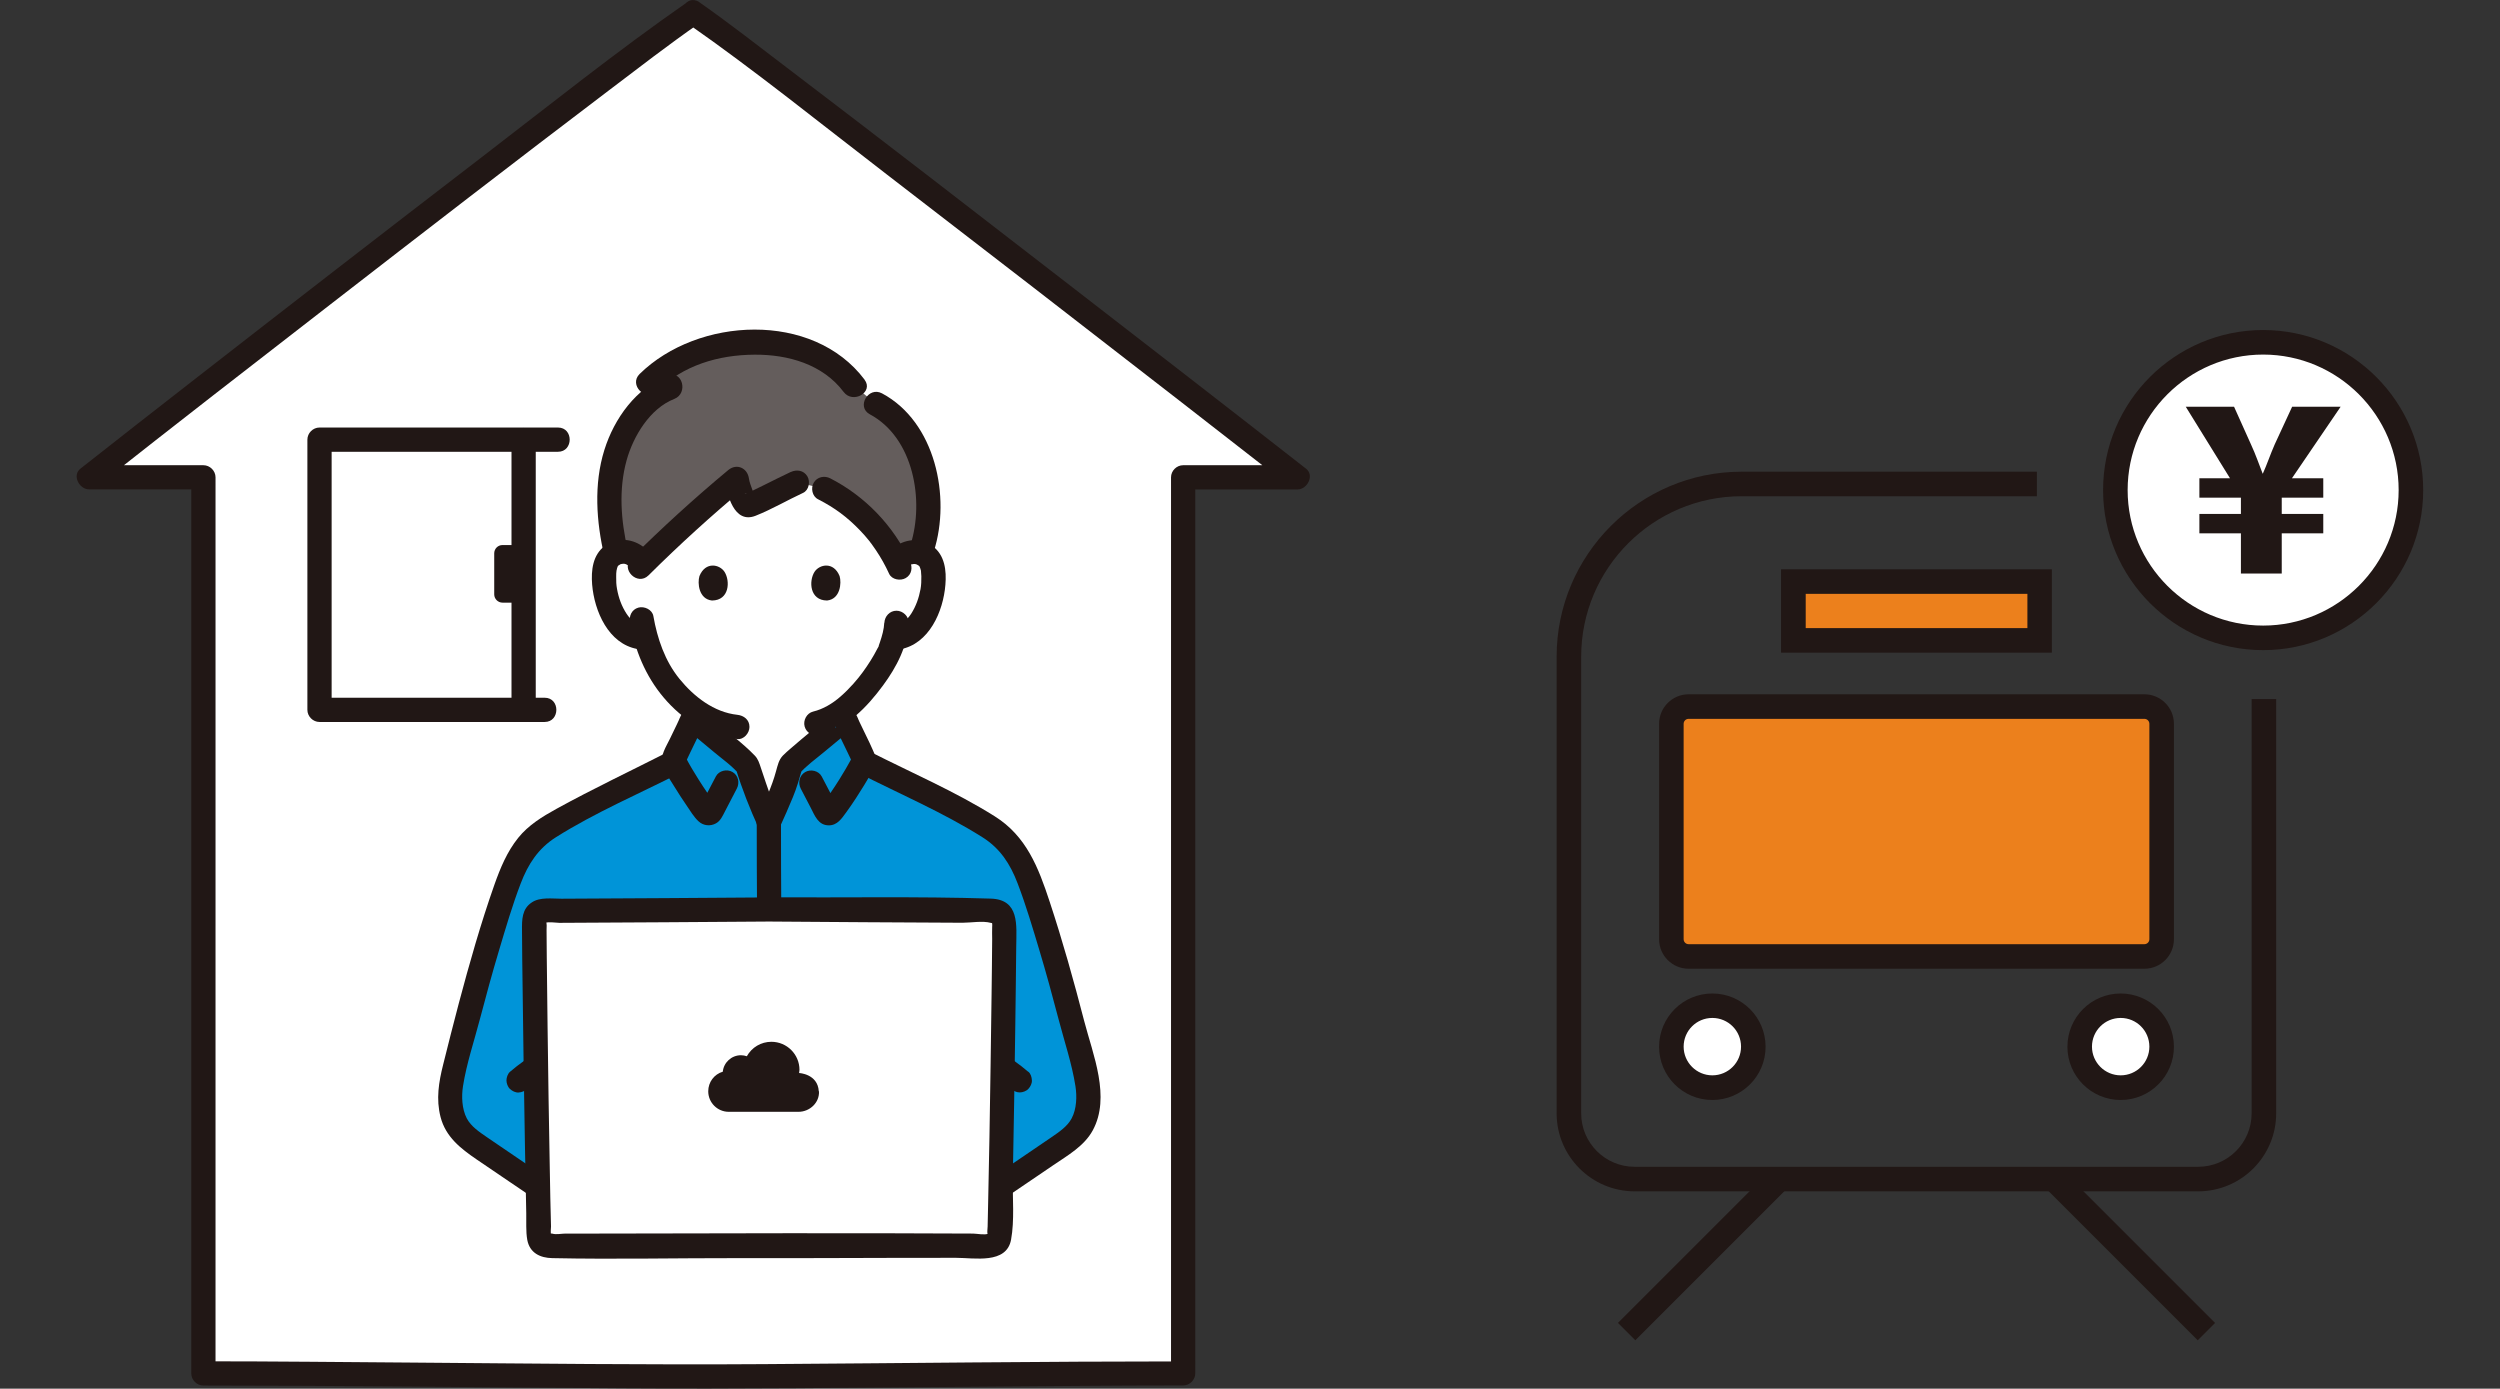
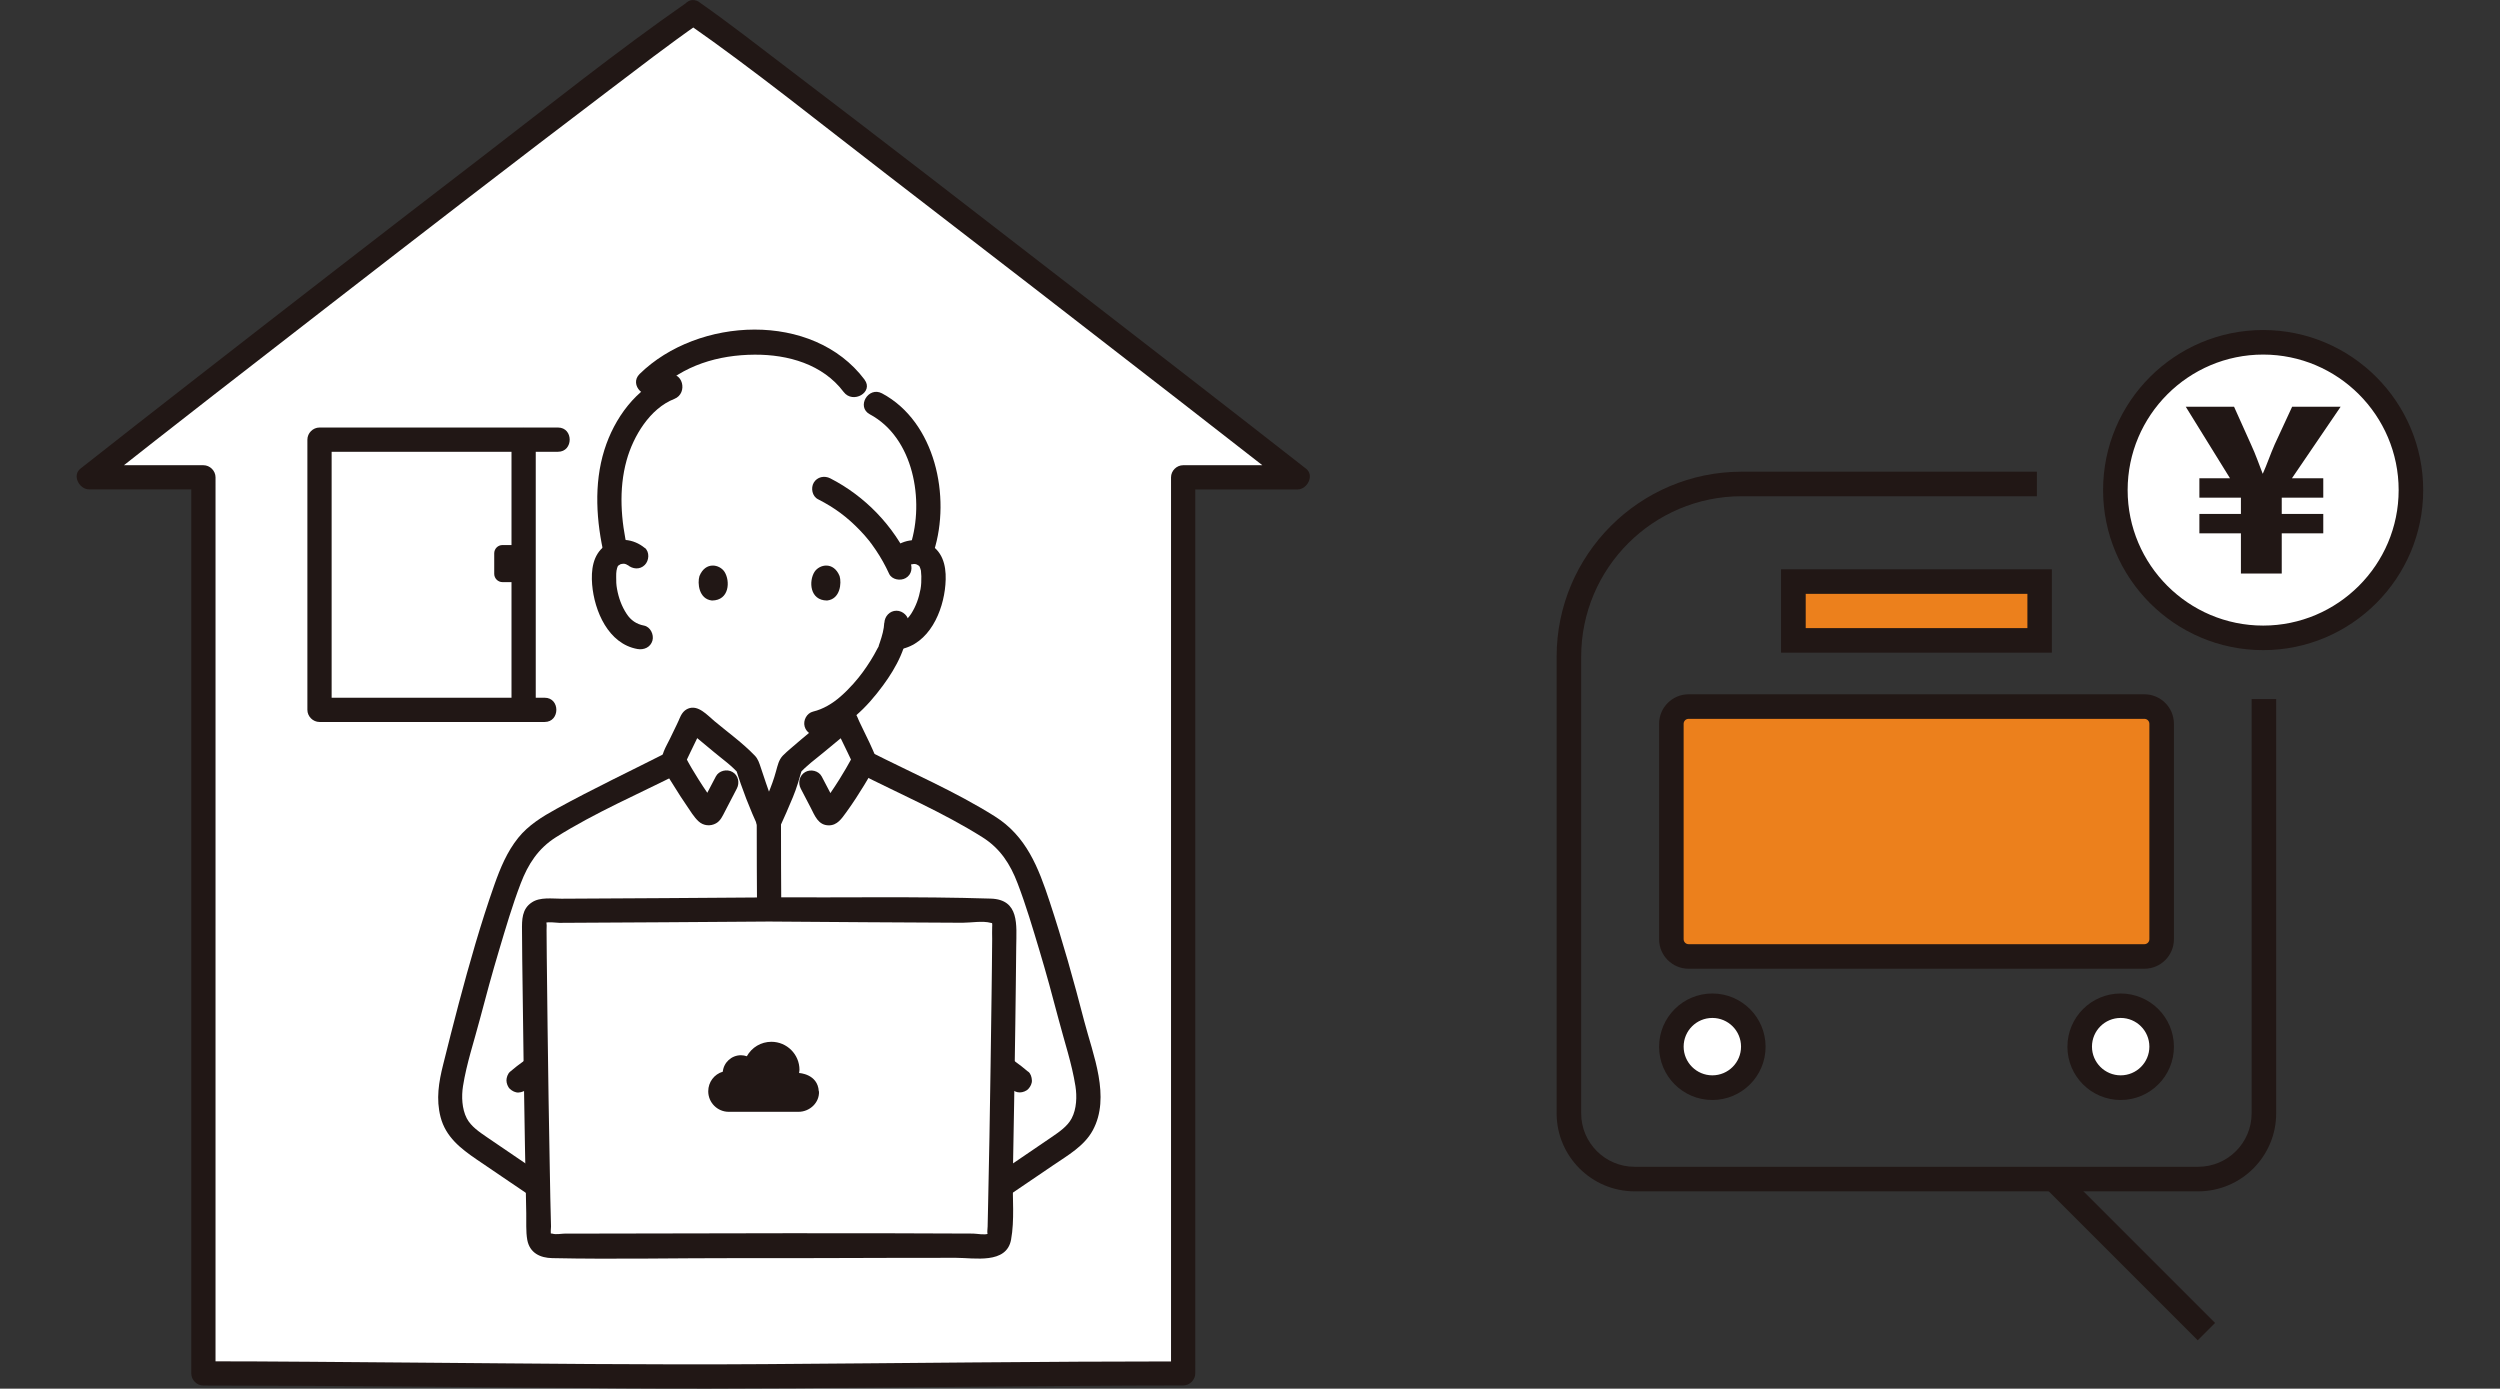
<svg xmlns="http://www.w3.org/2000/svg" id="_レイヤー_1" width="247.41" height="137.43" viewBox="0 0 247.41 137.43">
  <rect x="0" y="0" width="247.41" height="137.43" fill="#333333" stroke="none" />
  <defs>
    <style>.cls-1{fill:#0094d8;}.cls-2{fill:#ec801c;}.cls-3{fill:#645d5c;}.cls-4{fill:#fff;}.cls-5{fill:#211715;}</style>
  </defs>
  <path class="cls-5" d="M154.05,64.99v45.19c0,4.26,3.47,7.72,7.72,7.72h55.77c4.26,0,7.72-3.46,7.72-7.72v-41h-2.43v41c0,2.92-2.37,5.29-5.29,5.29h-55.77c-2.92,0-5.29-2.37-5.29-5.29v-45.19c0-8.76,7.12-15.88,15.88-15.88h29.22v-2.43h-29.22c-10.1,0-18.31,8.22-18.31,18.31Z" />
  <rect class="cls-2" x="177.48" y="57.55" width="24.37" height="5.82" />
  <path class="cls-5" d="M176.26,56.34v8.25h26.8v-8.25h-26.8ZM200.64,62.16h-21.94v-3.39h21.94v3.39Z" />
  <rect class="cls-2" x="165.4" y="69.92" width="48.52" height="24.74" rx="1.64" ry="1.64" />
  <path class="cls-5" d="M212.22,68.71h-45.11c-1.61,0-2.92,1.31-2.92,2.92v21.32c0,1.61,1.31,2.92,2.92,2.92h45.11c1.61,0,2.92-1.31,2.92-2.92v-21.32c0-1.61-1.31-2.92-2.92-2.92ZM212.71,92.95c0,.27-.22.49-.49.49h-45.11c-.27,0-.49-.22-.49-.49v-21.32c0-.27.22-.49.49-.49h45.11c.27,0,.49.22.49.49v21.32Z" />
  <circle class="cls-4" cx="209.87" cy="103.59" r="4.05" />
  <path class="cls-5" d="M209.87,98.32c-2.91,0-5.27,2.36-5.27,5.27s2.36,5.27,5.27,5.27,5.27-2.36,5.27-5.27-2.36-5.27-5.27-5.27ZM209.87,106.42c-1.56,0-2.84-1.27-2.84-2.84s1.27-2.84,2.84-2.84,2.84,1.27,2.84,2.84-1.27,2.84-2.84,2.84Z" />
  <circle class="cls-4" cx="169.46" cy="103.59" r="4.05" />
  <path class="cls-5" d="M169.46,98.32c-2.91,0-5.27,2.36-5.27,5.27s2.36,5.27,5.27,5.27,5.27-2.36,5.27-5.27-2.36-5.27-5.27-5.27ZM169.46,106.42c-1.56,0-2.84-1.27-2.84-2.84s1.27-2.84,2.84-2.84,2.84,1.27,2.84,2.84-1.27,2.84-2.84,2.84Z" />
  <rect class="cls-5" x="209.68" y="113.78" width="2.43" height="21.09" transform="translate(-26.14 185.54) rotate(-45)" />
-   <rect class="cls-5" x="157.89" y="123.1" width="21.09" height="2.43" transform="translate(-38.57 155.52) rotate(-45)" />
  <circle class="cls-4" cx="223.97" cy="48.5" r="14.63" transform="translate(130.08 257.55) rotate(-78.03)" />
  <path class="cls-5" d="M223.97,32.66c-8.74,0-15.84,7.11-15.84,15.84s7.11,15.84,15.84,15.84,15.84-7.11,15.84-15.84-7.11-15.84-15.84-15.84ZM223.97,61.91c-7.4,0-13.41-6.02-13.41-13.41s6.02-13.41,13.41-13.41,13.41,6.02,13.41,13.41-6.02,13.41-13.41,13.41Z" />
  <path class="cls-5" d="M221.77,56.76v-3.98h-4.11v-1.92h4.11v-1.61h-4.11v-1.92h3.03l-4.38-7.08h4.78l1.68,3.74c.49,1.06.77,1.92,1.15,2.88h.02c.4-.88.73-1.88,1.17-2.88l1.73-3.74h4.8l-4.82,7.08h3.1v1.92h-4.11v1.61h4.11v1.92h-4.11v3.98h-4.03Z" />
  <path class="cls-4" d="M68.61,1.25c-7.03,4.87-48.9,37.36-59.8,45.98,1.66,0,7.72,0,11.32,0v88.69c6.71,0,43.89.31,48.48.31s41.77-.31,48.48-.31V47.24c3.6,0,9.66,0,11.32,0C118.1,39.17,74.47,5.33,68.61,1.25Z" />
  <path class="cls-4" d="M89.18,55.09c.4-.36,1-.54,1.56-.46s1.07.42,1.33.88c.18.32.24.69.27,1.05.12,1.41-.16,2.85-.8,4.14-.31.63-.72,1.23-1.28,1.69-.43.35-.97.6-1.53.69l-.26.04c-.13.47-.27.87-.34,1.08-.45,1.22-2.99,5.48-6.17,6.97.19.97.07,1.86,1.41,2.34.08.03.75,8.16-7.59,8.16s-7.2-8.13-7.12-8.16c1.29-.47,1.22-1.51,1.39-2.44-1.31-.66-2.51-1.67-3.6-2.97-1.34-1.6-2.09-3.38-2.53-4.94l-.5-.08c-.57-.09-1.1-.34-1.53-.69-.57-.46-.97-1.06-1.28-1.69-.64-1.29-.92-2.73-.8-4.14.03-.36.09-.73.27-1.05.26-.46.77-.8,1.33-.88s1.16.09,1.56.46c0,0,1.52-10.85,13.11-10.85,13.26,0,13.1,10.85,13.1,10.85Z" />
-   <path class="cls-3" d="M86.44,52.17c-1.37-1.56-3.03-2.86-4.88-3.8l-2.68-.64c-1.66.76-4.68,2.41-4.94,2.29-.18-.08-.51-.83-.74-1.56-.14-.43-.25-.85-.27-1.11-3.47,2.89-5.59,4.76-9.48,8.62-.11-.93-1.12-1.48-2.03-1.34-.16.02-.31.07-.45.13-1.01-4.18-.76-7.71.09-10.2.77-2.25,2.5-4.82,4.68-5.95-.74-.35-1.59-.76-1.59-.76,3.29-3.31,7.61-4.06,11.36-3.95,4.01.12,7.14,1.7,9.01,4.27l2.16,1.79c1.77.92,3.43,2.8,4.29,5.21,1.23,3.43,1.08,7.04.11,9.53-.11-.04-.22-.07-.34-.08-.8-.12-1.69.3-1.96,1.04-.63-1.26-1.42-2.44-2.35-3.51Z" />
  <path class="cls-5" d="M86.08,41c4.35,2.33,5.41,8.55,4.03,12.91-.47,1.48,1.85,2.11,2.31.64,1.7-5.36.15-12.8-5.13-15.62-1.36-.73-2.57,1.34-1.21,2.07h0Z" />
  <path class="cls-5" d="M66.09,37.16c-3.13,1.22-5.3,4.24-6.28,7.37-1.06,3.39-.8,7.11,0,10.52.35,1.5,2.67.87,2.31-.64-.67-2.88-.91-5.97-.11-8.85.66-2.39,2.31-5.14,4.72-6.08,1.42-.56.8-2.88-.64-2.31h0Z" />
  <path class="cls-5" d="M85.56,37.57c-5.12-6.81-16.5-6.21-22.26-.56-1.1,1.08.59,2.78,1.7,1.7,2.61-2.56,6.08-3.59,9.68-3.61,3.3-.02,6.74.94,8.81,3.69.92,1.22,3,.02,2.07-1.21h0Z" />
-   <path class="cls-5" d="M78.27,46.7c-.92.43-1.82.89-2.73,1.34-.41.2-.82.4-1.23.6-.2.09-.23.08-.32.14-.25.17-.6-.07.26.09l.53.31c.14.11-.08-.11-.11-.19-.09-.18-.16-.37-.23-.56-.12-.34-.27-.71-.32-1.06-.14-1.05-1.2-1.55-2.05-.85-3.33,2.77-6.51,5.67-9.59,8.72-1.1,1.09.6,2.79,1.7,1.7,3.07-3.05,6.26-5.95,9.59-8.72l-2.05-.85c.21,1.58.92,4.52,3.06,3.67,1.61-.64,3.12-1.53,4.69-2.26.59-.27.74-1.12.43-1.64-.36-.6-1.05-.7-1.64-.43h0Z" />
  <path class="cls-5" d="M80.96,49.41c1.66.85,2.88,1.76,4.15,3.08.31.32.61.66.89,1.01.02.02.2.25.13.17s.11.15.13.17c.15.2.29.4.42.6.5.74.94,1.53,1.31,2.34.27.59,1.12.73,1.64.43.61-.35.7-1.05.43-1.64-1.61-3.52-4.45-6.47-7.89-8.23-.58-.3-1.3-.15-1.64.43-.31.54-.15,1.35.43,1.64h0Z" />
  <path class="cls-5" d="M90.03,55.94c-.11.09.08-.04.12-.06.15-.08-.17.02.13-.04.11-.02.17-.04.3-.02.06,0,.2.06.28.12l.11.07c-.06-.04-.07-.04,0,.02.13.15-.06-.12.04.05.02.04.12.31.13.39.01.08.03.4.04.56.01.43-.01.89-.08,1.27-.16.87-.45,1.69-.92,2.43-.42.65-.97,1.07-1.75,1.21-.64.11-1,.89-.84,1.48.18.67.84.95,1.48.84,2.89-.52,4.28-3.76,4.49-6.38.12-1.41-.05-2.94-1.27-3.84s-2.82-.71-3.95.23c-.5.42-.43,1.27,0,1.7.49.49,1.2.42,1.7,0h0Z" />
  <path class="cls-5" d="M87.51,61.63c-.03.65-.21,1.28-.42,1.9-.04.12-.08.23-.12.35-.05.19.06-.02.05-.1.02.07-.16.35-.19.41-.41.81-.91,1.59-1.44,2.32-.27.37-.55.72-.94,1.16s-.83.88-1.29,1.28c-.77.67-1.69,1.23-2.69,1.47-.63.15-1.01.87-.84,1.48.18.65.84.99,1.48.84,2.66-.62,4.72-2.79,6.28-4.91,1.34-1.82,2.43-3.88,2.53-6.19.03-.65-.57-1.2-1.2-1.2-.67,0-1.17.55-1.2,1.2h0Z" />
  <path class="cls-5" d="M63.82,54.24c-1.12-.94-2.73-1.13-3.95-.23s-1.38,2.44-1.27,3.84c.22,2.62,1.6,5.87,4.49,6.38.64.11,1.29-.17,1.48-.84.16-.58-.2-1.36-.84-1.48-.75-.14-1.31-.54-1.71-1.15-.5-.76-.8-1.59-.96-2.49-.07-.37-.09-.78-.08-1.19,0-.22,0-.45.04-.67-.02.14.04-.13.04-.15,0-.03.1-.27.05-.16.05-.12.06-.11.12-.15.16-.11.13-.11.36-.16-.15.03.1,0,.13,0,.22,0-.25-.06.13.02.03,0,.19.06.08.01.01,0,.29.19.18.09.5.42,1.21.49,1.7,0,.43-.43.5-1.28,0-1.7h0Z" />
-   <path class="cls-5" d="M62.35,61.6c.47,2.72,1.53,5.3,3.32,7.42,1.88,2.23,4.38,3.8,7.3,4.12.65.07,1.2-.6,1.2-1.2,0-.71-.55-1.13-1.2-1.2-2.31-.25-4.29-1.79-5.73-3.56s-2.19-3.99-2.58-6.21c-.11-.64-.89-1-1.48-.84-.67.19-.95.84-.84,1.48h0Z" />
  <path class="cls-5" d="M69.22,57.01c-.21.69-.07,2.28,1.24,2.42,1.73-.01,1.82-1.93,1.24-2.84-.48-.74-1.88-1.05-2.48.42Z" />
  <path class="cls-5" d="M83.09,57.01c.21.69.07,2.28-1.24,2.42-1.73-.01-1.82-1.93-1.24-2.84.48-.74,1.88-1.05,2.48.42Z" />
-   <path class="cls-1" d="M56.55,119.66c-2.99-2.03-5.97-4.06-8.96-6.09-1.04-.71-2.13-1.48-2.6-2.64-.49-1.21-.57-2.85-.26-4.12,1.59-6.37,3.01-11.97,5.1-18.19.68-2.02,1.43-4.11,2.96-5.6,1.01-.99,3.1-2.08,4.36-2.72,3.2-1.62,6.39-3.25,9.59-4.87-.04-.09-.07-.15-.07-.18-.02-.31,1.3-2.74,1.73-3.84.03-.07.07-.16.14-.18.08-.02.16.04.23.09.73.63,4.75,3.9,5.18,4.43.15.5.4,1.16.83,2.51.35.82.97,2.36,1.31,3.08.48-1.01,1.11-2.49,1.6-3.69.24-.73.43-1.55.54-1.9.43-.53,4.45-3.8,5.18-4.43.07-.06.15-.12.23-.09.08.02.11.11.14.18.43,1.1,1.75,3.54,1.73,3.84l-.14.12c3.23,1.64,6.46,3.29,9.7,4.93,1.26.64,3.35,1.74,4.36,2.72,1.52,1.49,2.28,3.58,2.96,5.6,2.09,6.22,3.51,11.82,5.1,18.19.32,1.27.23,2.91-.26,4.12-.47,1.16-1.56,1.94-2.6,2.64-2.99,2.03-5.97,4.06-8.96,6.09h-39.14Z" />
  <path class="cls-5" d="M54.77,117.01c-2.19-1.49-4.39-2.96-6.57-4.46-.74-.51-1.58-1.06-2.01-1.88-.48-.93-.53-2.17-.37-3.18.35-2.23,1.11-4.48,1.68-6.66s1.21-4.52,1.88-6.76,1.32-4.47,2.15-6.64c.73-1.91,1.73-3.46,3.48-4.57,3.89-2.45,8.24-4.31,12.34-6.39,1.38-.7.16-2.77-1.21-2.07-3.68,1.87-7.44,3.65-11.06,5.64-1.4.77-2.79,1.62-3.8,2.88-1.1,1.37-1.77,2.99-2.35,4.63-1.36,3.86-2.48,7.81-3.53,11.76-.53,2.01-1.04,4.02-1.54,6.03-.44,1.75-.72,3.43-.26,5.21.51,1.96,1.98,3.11,3.58,4.2,2.12,1.45,4.25,2.88,6.37,4.32,1.28.87,2.48-1.21,1.21-2.07h0Z" />
  <path class="cls-5" d="M84.86,76.45c4.11,2.09,8.47,3.95,12.37,6.41,1.76,1.11,2.75,2.65,3.48,4.57.83,2.17,1.49,4.41,2.16,6.64s1.29,4.5,1.88,6.76,1.33,4.43,1.68,6.66c.16,1.01.12,2.25-.37,3.18-.43.82-1.27,1.37-2.01,1.88-2.18,1.5-4.38,2.97-6.57,4.46-1.27.86-.07,2.94,1.21,2.07,1.85-1.26,3.7-2.51,5.55-3.77,1.41-.96,3.06-1.89,3.9-3.44,1.8-3.3.02-7.5-.84-10.81-1.03-3.98-2.14-7.95-3.43-11.85-1.11-3.37-2.3-6.46-5.42-8.42-3.91-2.46-8.26-4.32-12.37-6.41-1.37-.7-2.59,1.37-1.21,2.07h0Z" />
  <path class="cls-5" d="M101.76,106.07c-.89-.76-1.84-1.44-2.86-2.02-.27-.16-.62-.2-.92-.12-.28.08-.58.29-.72.55-.3.57-.15,1.31.43,1.64.69.39,1.36.83,1.99,1.32l-.24-.19c.21.17.42.34.63.51.25.21.52.35.85.35.29,0,.65-.13.85-.35s.37-.53.35-.85-.11-.64-.35-.85h0Z" />
  <path class="cls-5" d="M53.33,104.05c-1.02.58-1.97,1.26-2.86,2.02-.22.19-.35.57-.35.85s.13.65.35.85.53.37.85.35.6-.14.85-.35c.21-.18.42-.35.63-.51l-.24.19c.63-.49,1.29-.93,1.99-1.32.26-.15.47-.43.55-.72s.04-.67-.12-.92c-.36-.55-1.06-.76-1.64-.43h0Z" />
  <path class="cls-5" d="M77.13,80.74c-.48-1.05-.96-2.1-1.32-3.23-.17-.53-.36-1.05-.53-1.58-.14-.42-.26-.82-.58-1.15-1.2-1.25-2.66-2.3-3.99-3.41-.71-.59-1.62-1.66-2.62-1.24-.47.2-.68.59-.87,1.04-.08.2.07-.14-.03.08-.06.14-.12.28-.19.41-.23.49-.47.98-.71,1.47-.35.73-.97,1.65-.75,2.5.22.8.83,1.6,1.25,2.3.36.59.74,1.17,1.13,1.74.37.54.74,1.18,1.22,1.62s1.17.5,1.72.19c.45-.25.65-.73.88-1.17.39-.76.78-1.52,1.18-2.27.3-.57.15-1.31-.43-1.64-.54-.32-1.34-.14-1.64.43-.26.49-.52.98-.77,1.47-.11.22-.22.44-.34.65-.05.1-.1.2-.15.3-.04.08-.08.16-.12.24-.08.14-.04.12.14-.06l.61-.16h.1c.18.12.35.22.53.32-.02-.02-.24-.25-.12-.11-.08-.1-.15-.2-.23-.3-.16-.22-.31-.44-.46-.66-.32-.46-.62-.93-.92-1.4-.45-.71-.88-1.43-1.27-2.18-.02-.04-.04-.09-.06-.12-.1-.16.1.3.06.15.07.25-.08.79.06.35.02-.06.13-.28,0,0,.04-.09.08-.17.12-.26.09-.2.19-.41.29-.61.22-.45.44-.91.66-1.36.09-.19.18-.39.27-.58.06-.13.11-.25.17-.38.03-.08.07-.16.1-.23.07-.18.04-.12-.1.18l-.85.35.12.02-.61-.16c-.19-.13-.04-.03.05.04.08.06.15.13.23.19.21.17.42.35.63.52.56.46,1.11.92,1.66,1.38.82.69,1.78,1.35,2.48,2.18l-.31-.53c.61,2.01,1.39,3.97,2.26,5.88.27.59,1.12.73,1.64.43.6-.35.7-1.05.43-1.64h0Z" />
  <path class="cls-5" d="M77.13,81.95c.47-1,.9-2.02,1.33-3.04.39-.93.65-1.87.93-2.84l-.31.53c.7-.82,1.66-1.49,2.48-2.18.54-.45,1.08-.9,1.63-1.35.21-.18.43-.35.64-.53.08-.07.17-.14.25-.21.06-.05.29-.21.05-.04l-.61.16.12-.02-.85-.35c-.25-.2-.16-.35-.06-.09.06.16.13.32.2.48.09.21.19.42.29.63.22.46.44.91.66,1.36.1.2.19.4.29.61.04.09.08.17.12.26-.05-.1-.07-.19-.02-.04.13.43-.03.06.07-.33-.04.16.16-.26.07-.16-.03.03-.05.1-.07.15-.4.74-.82,1.46-1.27,2.18-.3.47-.6.94-.92,1.4-.14.2-.28.41-.43.61-.07.1-.15.21-.23.31-.05.07-.05.07,0,0-.04.07-.1.12-.16.16l.53-.31h.1c.2.04.4.09.61.15.23.11.19.16.05-.1-.05-.1-.1-.2-.16-.31-.12-.24-.25-.49-.37-.73-.25-.49-.51-.98-.77-1.47-.3-.57-1.1-.75-1.64-.43-.58.34-.73,1.07-.43,1.64.33.63.67,1.27.99,1.9.4.78.74,1.72,1.77,1.73.85.01,1.29-.68,1.73-1.28.34-.46.66-.94.97-1.41.55-.85,1.09-1.71,1.57-2.6.14-.25.29-.52.36-.8.14-.51-.09-.98-.29-1.43-.39-.9-.85-1.76-1.26-2.65-.05-.12-.11-.23-.16-.35.08.18.01.03-.02-.06-.21-.52-.54-.96-1.14-1.04-.63-.09-1.07.28-1.51.65-1.33,1.12-2.69,2.21-4,3.35-.26.23-.54.46-.78.71-.42.44-.52.99-.68,1.55-.41,1.53-1.1,2.99-1.78,4.42-.28.59-.16,1.29.43,1.64.52.31,1.36.16,1.64-.43h0Z" />
  <path class="cls-5" d="M74.89,81.34c0,2.96.01,5.92.03,8.89,0,1.54,2.41,1.55,2.4,0-.02-2.96-.03-5.92-.03-8.89,0-1.54-2.4-1.55-2.4,0h0Z" />
  <path class="cls-5" d="M68.01.22c-6.96,4.84-13.61,10.17-20.33,15.33-9.6,7.37-19.17,14.78-28.72,22.22-3.67,2.86-7.35,5.73-11,8.61-.85.67-.11,2.05.85,2.05,3.77,0,7.54,0,11.32,0l-1.2-1.2c0,9.91,0,19.82,0,29.74,0,14.95,0,29.91,0,44.86v14.09c0,.65.55,1.2,1.2,1.2,13.82,0,27.63.18,41.45.27,11.5.08,22.99-.06,34.49-.15,7.01-.05,14.02-.13,21.02-.13.65,0,1.2-.55,1.2-1.2V59.48c0-4.08,0-8.16,0-12.24l-1.2,1.2c3.77,0,7.54,0,11.32,0,.95,0,1.7-1.38.85-2.05-7.7-6.02-15.44-12.01-23.17-17.99-9.41-7.28-18.82-14.56-28.29-21.76-2.84-2.16-5.66-4.37-8.59-6.42-1.27-.89-2.47,1.19-1.21,2.07,6.77,4.72,13.22,9.95,19.77,14.98,9.66,7.43,19.29,14.88,28.91,22.35,3.63,2.82,7.26,5.64,10.88,8.47l.85-2.05c-3.77,0-7.54,0-11.32,0-.65,0-1.2.55-1.2,1.2v29.99c0,14.88,0,29.75,0,44.63v14.07l1.2-1.2c-13.82,0-27.63.18-41.45.27-11.5.08-22.99-.06-34.49-.15-7.01-.05-14.02-.13-21.02-.13l1.2,1.2V47.24c0-.65-.55-1.2-1.2-1.2-3.77,0-7.54,0-11.32,0l.85,2.05c7.62-6.02,15.3-11.97,22.98-17.92,9.16-7.1,18.34-14.19,27.57-21.19,2.98-2.26,5.94-4.55,9-6.68,1.26-.88.06-2.96-1.21-2.07Z" />
  <path class="cls-5" d="M55.22,42.31h-23.6c-.65,0-1.2.55-1.2,1.2,0,8.91,0,17.83,0,26.74,0,.65.55,1.2,1.2,1.2h22.28c1.54,0,1.55-2.4,0-2.4h-22.28l1.2,1.2c0-8.91,0-17.83,0-26.74l-1.2,1.2h23.6c1.54,0,1.55-2.4,0-2.4h0Z" />
-   <path class="cls-5" d="M51.74,53.94h-2.01c-.45,0-.82.36-.82.82,0,.79,0,1.85,0,2.03s0,1.24,0,2.03c0,.45.37.82.82.82h1.99l.03-5.7Z" />
+   <path class="cls-5" d="M51.74,53.94h-2.01c-.45,0-.82.36-.82.82,0,.79,0,1.85,0,2.03c0,.45.37.82.82.82h1.99l.03-5.7Z" />
  <path class="cls-5" d="M53.02,70.07v-26.56c0-1.54-2.4-1.55-2.4,0v26.56c0,1.54,2.4,1.55,2.4,0h0Z" />
  <path class="cls-4" d="M76.12,90.01c-9.5.07-18.95.12-22.31.14-.53,0-.96.44-.96.97.02,5.45.28,24.32.48,31.26.02.53.45.95.98.94,3.03-.05,12.43-.02,21.8.01,9.38-.03,18.77-.06,21.8-.01.53,0,.97-.41.98-.94.2-6.94.46-25.81.48-31.26,0-.53-.43-.97-.96-.97-3.36-.01-12.81-.07-22.31-.14Z" />
  <path class="cls-5" d="M76.12,88.81c-6.85.05-13.7.1-20.55.13-.93,0-2.12-.18-2.93.36-1,.65-.99,1.73-.98,2.79.01,1.89.03,3.77.06,5.66.06,5.2.14,10.4.23,15.6.04,2.24.08,4.47.13,6.71.02.86-.05,1.79.1,2.64.24,1.3,1.28,1.79,2.48,1.81,6.16.13,12.34-.01,18.51,0,7.15.02,14.31-.04,21.46-.03,1.8,0,4.98.65,5.43-1.8.35-1.92.14-4.1.17-6.05.1-5.1.18-10.2.25-15.31.03-2.55.07-5.1.09-7.65.02-2.12.34-4.65-2.52-4.74-7.3-.23-14.63-.08-21.93-.13-1.54-.01-1.55,2.39,0,2.4,6.38.05,12.75.09,19.13.12.82,0,2.01-.21,2.8.01.47.13-.02-.26.14.07.02.05,0,.29,0,.32-.02.4,0,.81,0,1.21-.01,1.84-.04,3.68-.06,5.52-.06,4.7-.13,9.4-.21,14.09-.04,2.17-.08,4.34-.13,6.52-.02.77-.03,1.55-.05,2.32,0,.2-.09.79.03.71-.25.16-1.17-.01-1.47-.01-12.46-.07-24.93-.02-37.39,0-.98,0-1.96,0-2.94,0-.36,0-.95.12-1.29.01-.08-.03-.24-.04-.13.08-.09-.1-.02-.66-.02-.79-.05-1.87-.09-3.75-.12-5.62-.09-4.71-.16-9.41-.22-14.12-.03-2.31-.06-4.62-.08-6.93,0-.88-.02-1.76-.02-2.64,0-.2.05-.83-.06-.74.16-.13,1.1,0,1.32,0,6.93-.03,13.87-.08,20.8-.13,1.54-.01,1.55-2.41,0-2.4Z" />
  <path class="cls-5" d="M81.03,108c-.1-1.73-1.95-1.81-1.95-1.81l.04-.31c0-1.54-1.25-2.78-2.78-2.78-1.02,0-1.94.55-2.43,1.43-.19-.06-.38-.1-.58-.1-.94,0-1.71.72-1.8,1.63-.85.25-1.44,1.03-1.44,1.94,0,1.12.91,2.03,2.03,2.03h6.9c1.12,0,2.09-.91,2.03-2.03Z" />
</svg>